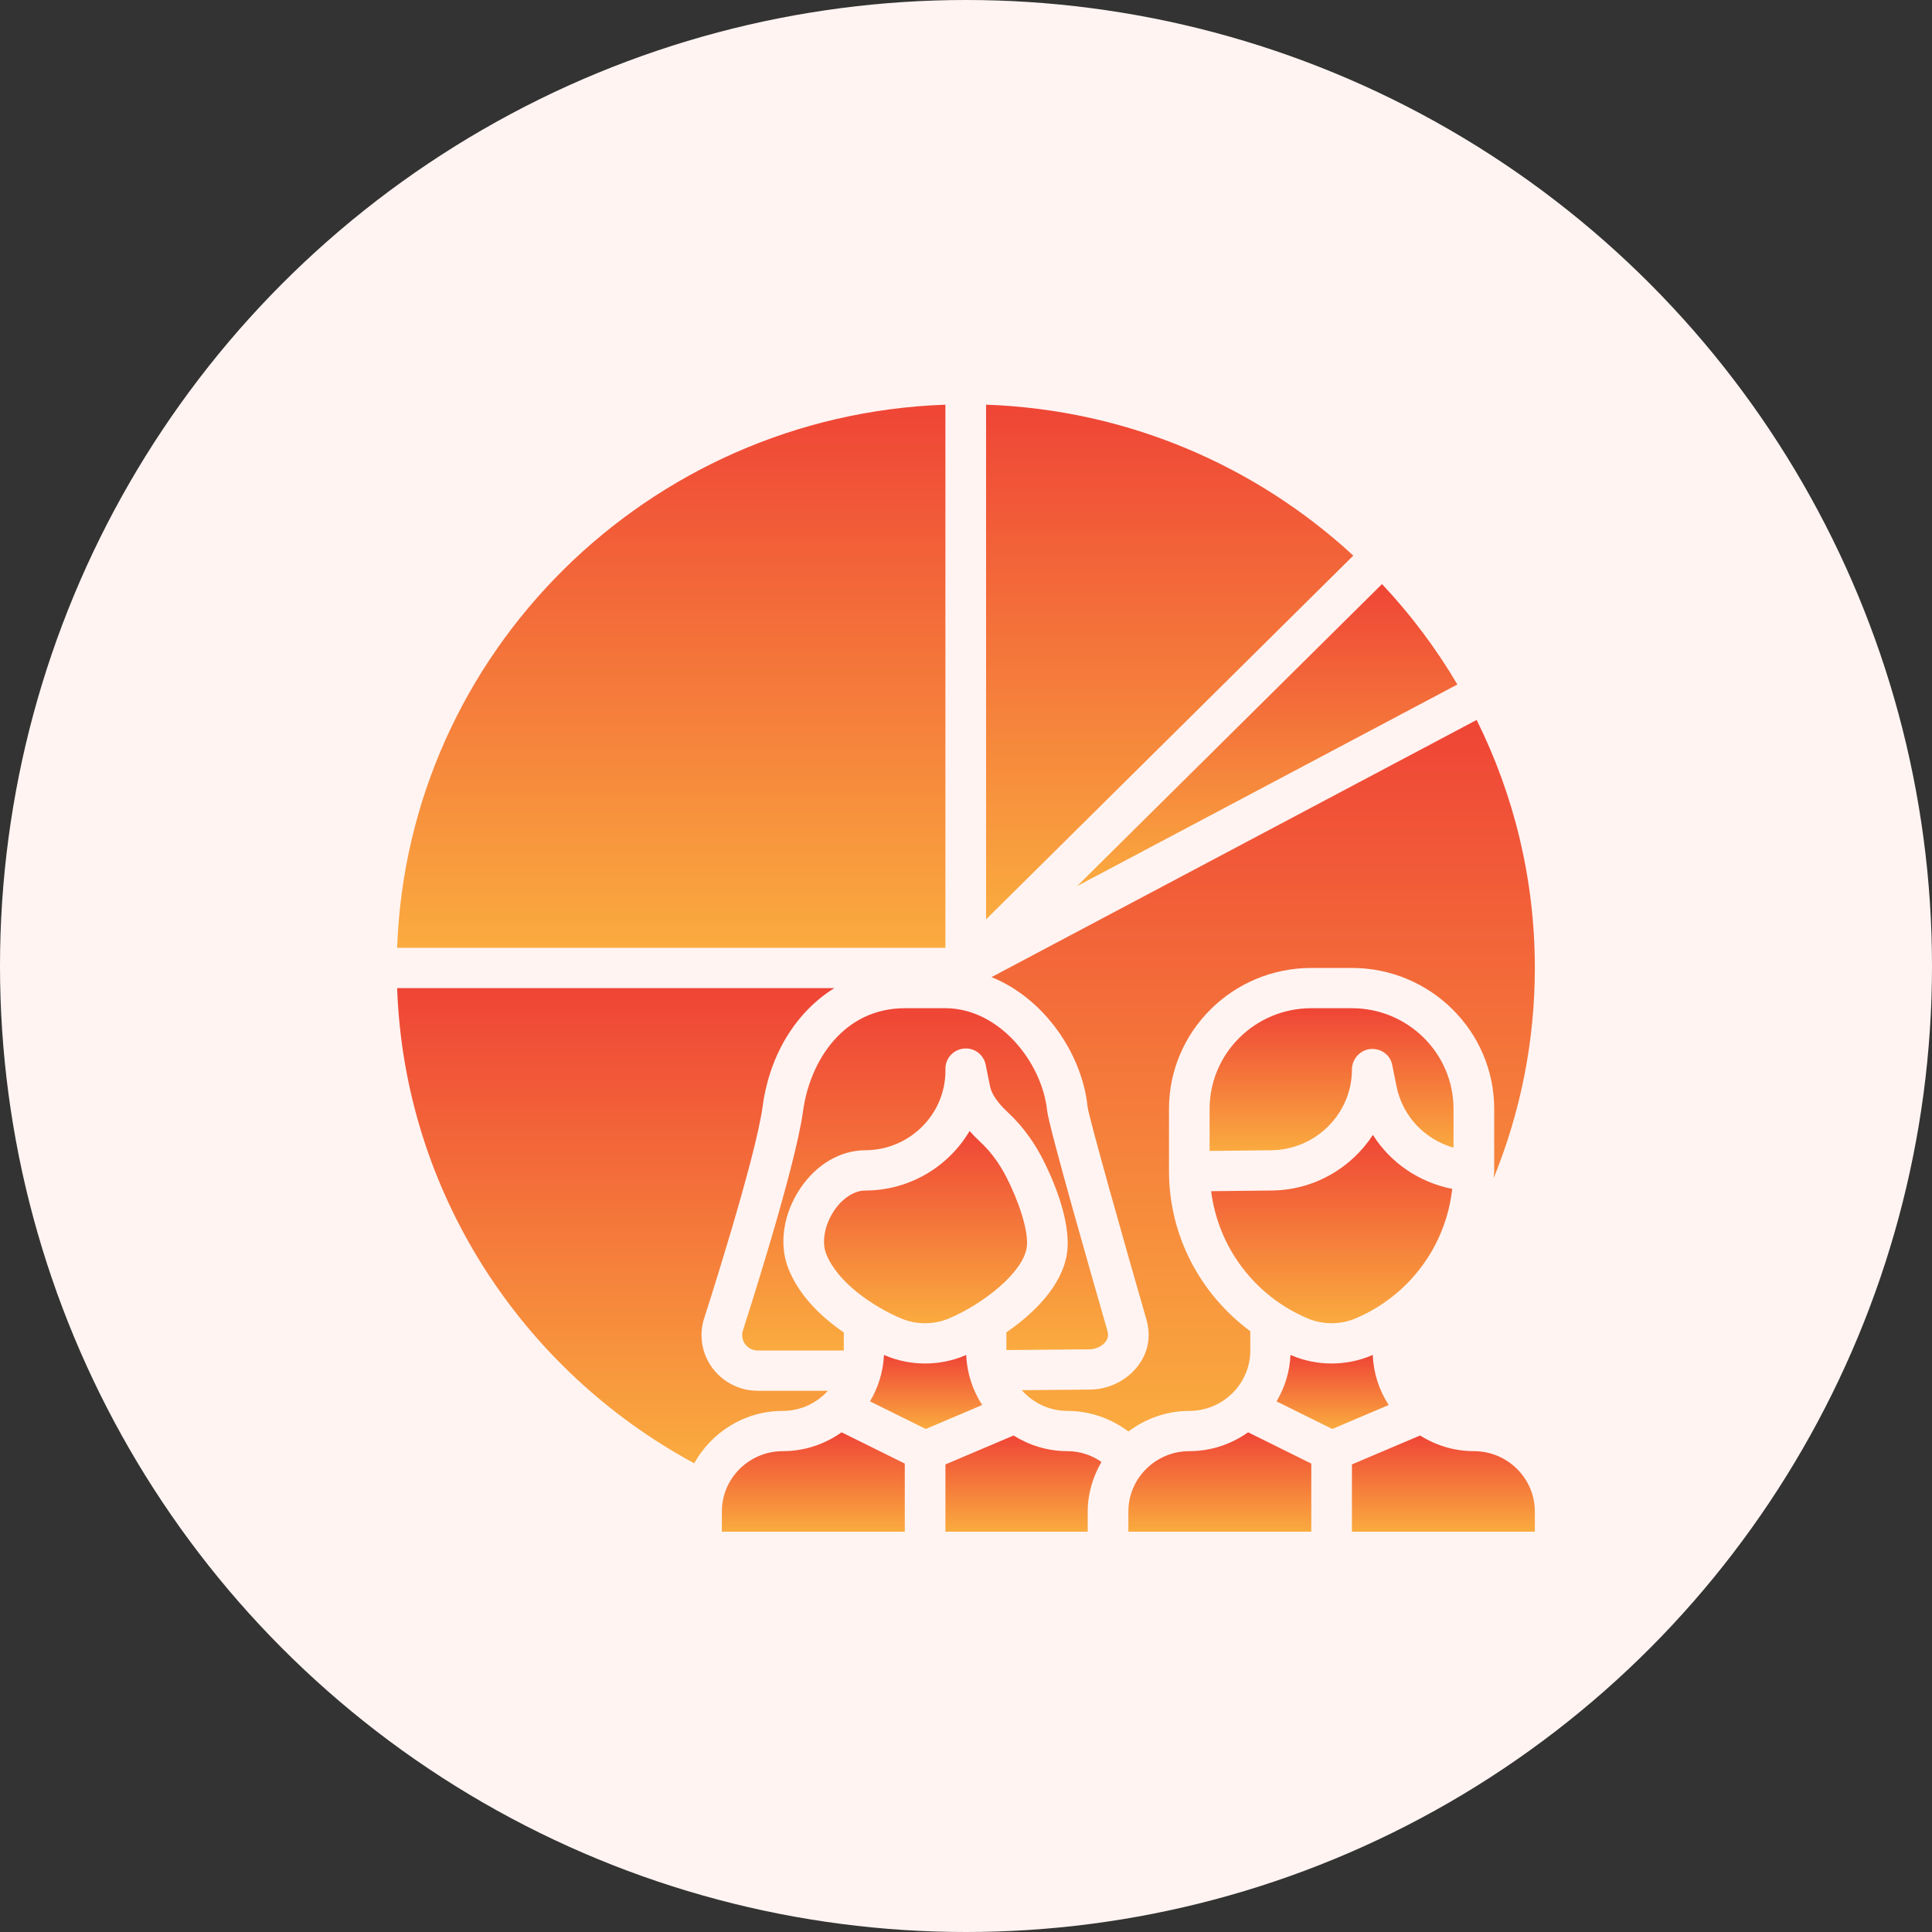
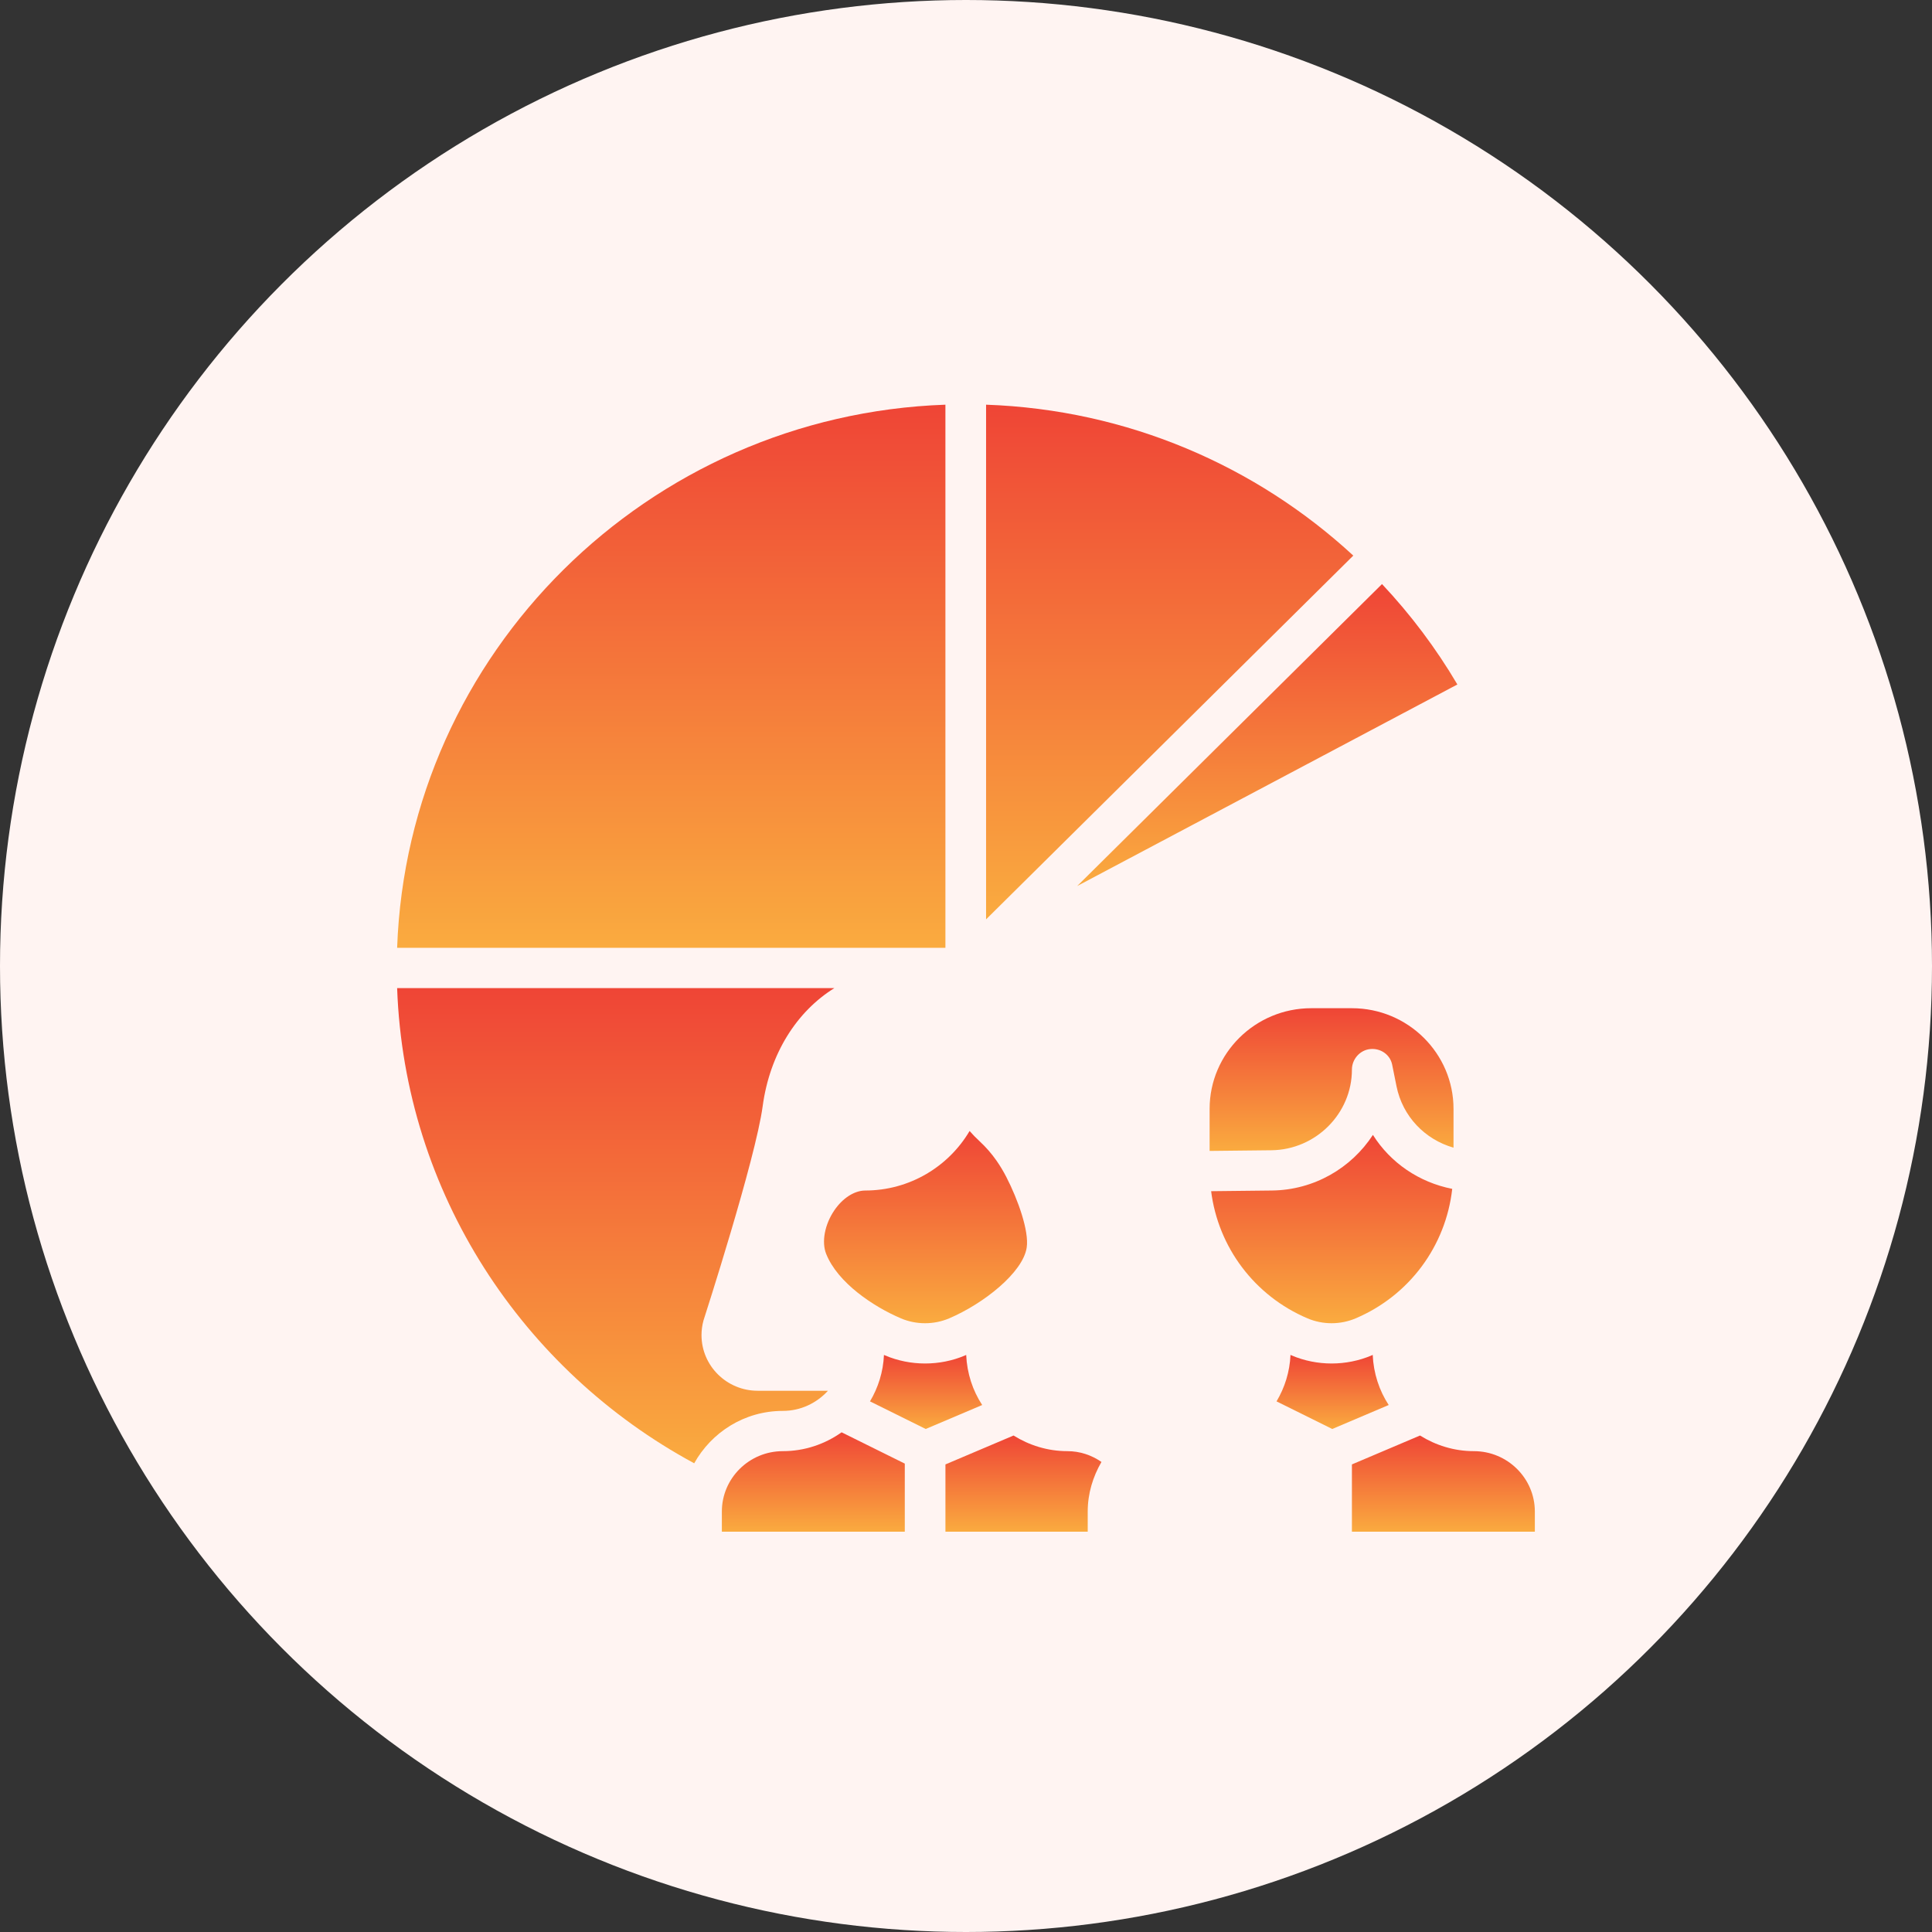
<svg xmlns="http://www.w3.org/2000/svg" width="180" height="180" viewBox="0 0 180 180" fill="none">
  <rect x="0" y="0" width="180" height="180" fill="#333333" stroke="none" />
  <circle cx="90" cy="90" r="90" fill="#FFF4F2" />
  <path d="M135.78 63.771C133.79 60.397 131.432 57.261 128.758 54.416L100.357 82.55L135.78 63.771Z" fill="url(#paint0_linear_3257_2775)" />
  <path d="M88.082 37.704C60.349 38.676 37.98 60.834 37 88.305H88.082V37.704Z" fill="url(#paint1_linear_3257_2775)" />
  <path d="M91.871 37.705V85.653L126.083 51.764C117.041 43.419 105.063 38.167 91.871 37.704V37.705Z" fill="url(#paint2_linear_3257_2775)" />
  <path d="M64.677 136.331C66.291 133.436 69.367 131.45 72.933 131.45C74.605 131.45 76.095 130.716 77.137 129.574H70.593C67.706 129.574 65.358 127.248 65.358 124.39C65.358 123.93 65.42 123.473 65.541 123.028C65.615 122.797 70.385 108.029 71.056 103.064C71.717 98.17 74.226 94.238 77.737 92.058L37 92.057C37.681 111.159 48.697 127.7 64.676 136.331L64.677 136.331Z" fill="url(#paint3_linear_3257_2775)" />
-   <path d="M101.328 103.123C101.5 104.306 104.793 115.948 106.829 123.003C106.956 123.474 107.018 123.931 107.018 124.389C107.018 127.141 104.486 129.465 101.49 129.465L95.195 129.521C96.238 130.693 97.747 131.45 99.443 131.45C101.504 131.45 103.496 132.136 105.13 133.369C106.715 132.182 108.667 131.45 110.805 131.45C113.938 131.45 116.487 128.925 116.487 125.822V124.029C111.801 120.557 108.912 115.096 108.912 109.125V103.312C108.912 96.072 114.858 90.181 122.168 90.181H125.955C133.264 90.181 139.211 96.072 139.211 103.312V109.125C139.211 109.339 139.171 109.546 139.163 109.758C141.627 103.702 142.998 97.099 142.998 90.181C142.998 81.894 141.043 74.051 137.576 67.075L92.375 91.037C97.317 93.026 100.823 98.204 101.329 103.123L101.328 103.123Z" fill="url(#paint4_linear_3257_2775)" />
  <path d="M67.254 140.828V142.704H84.297V136.36L78.411 133.445C76.861 134.541 74.978 135.201 72.935 135.201C69.803 135.201 67.254 137.725 67.254 140.828V140.828Z" fill="url(#paint5_linear_3257_2775)" />
  <path d="M91.508 130.902C90.619 129.546 90.095 127.95 90.017 126.235C89.985 126.249 89.949 126.267 89.919 126.281C88.734 126.786 87.461 127.034 86.189 127.034C84.916 127.034 83.643 126.783 82.458 126.281C82.432 126.27 82.386 126.247 82.357 126.235C82.287 127.813 81.82 129.28 81.055 130.563L86.247 133.135L91.508 130.902Z" fill="url(#paint6_linear_3257_2775)" />
  <path d="M121.823 122.831C123.245 123.433 124.875 123.433 126.297 122.831C131.327 120.696 134.709 116.063 135.3 110.764C132.204 110.154 129.546 108.333 127.911 105.737C125.9 108.824 122.431 110.874 118.496 110.918L112.838 110.98C113.495 116.189 116.862 120.725 121.823 122.831V122.831Z" fill="url(#paint7_linear_3257_2775)" />
  <path d="M125.955 99.652C125.955 98.688 126.694 97.834 127.661 97.739C128.615 97.643 129.513 98.245 129.704 99.191L130.111 101.211C130.68 104.023 132.757 106.161 135.421 106.926V103.312C135.421 98.14 131.174 93.933 125.953 93.933H122.166C116.945 93.933 112.697 98.14 112.697 103.312V107.229L118.452 107.167C122.59 107.12 125.955 103.749 125.955 99.652V99.652Z" fill="url(#paint8_linear_3257_2775)" />
-   <path d="M110.808 135.201C107.676 135.201 105.127 137.726 105.127 140.828V142.704H122.17V136.36L116.284 133.445C114.734 134.541 112.851 135.201 110.808 135.201V135.201Z" fill="url(#paint9_linear_3257_2775)" />
  <path d="M88.424 122.831C91.622 121.473 95.296 118.569 95.654 116.241C95.891 114.703 94.836 111.75 93.757 109.659C93.47 109.1 93.168 108.603 92.841 108.134V108.133C92.375 107.469 91.862 106.88 91.272 106.334C90.93 106.016 90.617 105.696 90.335 105.372C88.379 108.686 84.747 110.919 80.599 110.919C79.59 110.93 78.509 111.622 77.728 112.772C76.837 114.083 76.531 115.706 76.969 116.813C78.045 119.527 81.401 121.752 83.95 122.834C85.37 123.433 87.002 123.433 88.424 122.831L88.424 122.831Z" fill="url(#paint10_linear_3257_2775)" />
-   <path d="M103.233 124.39C103.233 124.262 103.216 124.134 103.182 124.009C101.907 119.591 97.713 104.978 97.562 103.5C97.097 98.976 93.091 93.933 88.083 93.933H84.296C78.644 93.933 75.458 98.769 74.811 103.562C74.095 108.855 69.374 123.472 69.174 124.092C69.163 124.134 69.147 124.262 69.147 124.39C69.147 125.179 69.796 125.823 70.593 125.823H78.615V124.143C76.628 122.778 74.49 120.816 73.447 118.18C72.547 115.911 72.984 113.033 74.591 110.674C76.09 108.469 78.274 107.19 80.582 107.166C84.727 107.166 88.083 103.842 88.083 99.756V99.561C88.083 98.597 88.822 97.79 89.789 97.694C90.762 97.587 91.641 98.246 91.832 99.193L92.24 101.213C92.384 101.92 92.944 102.746 93.861 103.597C94.647 104.327 95.33 105.111 95.951 105.997C96.379 106.605 96.764 107.246 97.131 107.953C97.788 109.225 99.892 113.62 99.402 116.81C98.942 119.796 96.343 122.355 93.762 124.132V125.782L101.473 125.714C102.386 125.714 103.232 125.07 103.232 124.39L103.233 124.39Z" fill="url(#paint11_linear_3257_2775)" />
  <path d="M101.34 140.828C101.34 139.14 101.828 137.577 102.62 136.206C101.686 135.562 100.601 135.201 99.446 135.201C97.6 135.201 95.888 134.653 94.429 133.744L88.084 136.437V142.704H101.34L101.34 140.828Z" fill="url(#paint12_linear_3257_2775)" />
  <path d="M127.794 126.28C126.609 126.783 125.335 127.034 124.063 127.034C122.791 127.034 121.518 126.783 120.332 126.28C120.299 126.265 120.268 126.244 120.234 126.23C120.164 127.81 119.698 129.278 118.932 130.563L124.124 133.135L129.382 130.902C128.494 129.544 127.968 127.946 127.892 126.228C127.858 126.243 127.828 126.265 127.794 126.28L127.794 126.28Z" fill="url(#paint13_linear_3257_2775)" />
  <path d="M142.998 140.828C142.998 137.726 140.449 135.201 137.317 135.201C135.471 135.201 133.759 134.653 132.3 133.744L125.955 136.437V142.704H142.998V140.828Z" fill="url(#paint14_linear_3257_2775)" />
  <defs>
    <linearGradient id="paint0_linear_3257_2775" x1="118.069" y1="54.416" x2="118.069" y2="82.55" gradientUnits="userSpaceOnUse">
      <stop stop-color="#EF4536" />
      <stop offset="1" stop-color="#FAAB3F" />
    </linearGradient>
    <linearGradient id="paint1_linear_3257_2775" x1="62.541" y1="37.704" x2="62.541" y2="88.305" gradientUnits="userSpaceOnUse">
      <stop stop-color="#EF4536" />
      <stop offset="1" stop-color="#FAAB3F" />
    </linearGradient>
    <linearGradient id="paint2_linear_3257_2775" x1="108.977" y1="37.704" x2="108.977" y2="85.653" gradientUnits="userSpaceOnUse">
      <stop stop-color="#EF4536" />
      <stop offset="1" stop-color="#FAAB3F" />
    </linearGradient>
    <linearGradient id="paint3_linear_3257_2775" x1="57.368" y1="92.057" x2="57.368" y2="136.331" gradientUnits="userSpaceOnUse">
      <stop stop-color="#EF4536" />
      <stop offset="1" stop-color="#FAAB3F" />
    </linearGradient>
    <linearGradient id="paint4_linear_3257_2775" x1="117.686" y1="67.075" x2="117.686" y2="133.369" gradientUnits="userSpaceOnUse">
      <stop stop-color="#EF4536" />
      <stop offset="1" stop-color="#FAAB3F" />
    </linearGradient>
    <linearGradient id="paint5_linear_3257_2775" x1="75.775" y1="133.445" x2="75.775" y2="142.704" gradientUnits="userSpaceOnUse">
      <stop stop-color="#EF4536" />
      <stop offset="1" stop-color="#FAAB3F" />
    </linearGradient>
    <linearGradient id="paint6_linear_3257_2775" x1="86.281" y1="126.235" x2="86.281" y2="133.135" gradientUnits="userSpaceOnUse">
      <stop stop-color="#EF4536" />
      <stop offset="1" stop-color="#FAAB3F" />
    </linearGradient>
    <linearGradient id="paint7_linear_3257_2775" x1="124.069" y1="105.737" x2="124.069" y2="123.282" gradientUnits="userSpaceOnUse">
      <stop stop-color="#EF4536" />
      <stop offset="1" stop-color="#FAAB3F" />
    </linearGradient>
    <linearGradient id="paint8_linear_3257_2775" x1="124.059" y1="93.933" x2="124.059" y2="107.229" gradientUnits="userSpaceOnUse">
      <stop stop-color="#EF4536" />
      <stop offset="1" stop-color="#FAAB3F" />
    </linearGradient>
    <linearGradient id="paint9_linear_3257_2775" x1="113.648" y1="133.445" x2="113.648" y2="142.704" gradientUnits="userSpaceOnUse">
      <stop stop-color="#EF4536" />
      <stop offset="1" stop-color="#FAAB3F" />
    </linearGradient>
    <linearGradient id="paint10_linear_3257_2775" x1="86.23" y1="105.372" x2="86.23" y2="123.283" gradientUnits="userSpaceOnUse">
      <stop stop-color="#EF4536" />
      <stop offset="1" stop-color="#FAAB3F" />
    </linearGradient>
    <linearGradient id="paint11_linear_3257_2775" x1="86.19" y1="93.933" x2="86.19" y2="125.823" gradientUnits="userSpaceOnUse">
      <stop stop-color="#EF4536" />
      <stop offset="1" stop-color="#FAAB3F" />
    </linearGradient>
    <linearGradient id="paint12_linear_3257_2775" x1="95.352" y1="133.744" x2="95.352" y2="142.704" gradientUnits="userSpaceOnUse">
      <stop stop-color="#EF4536" />
      <stop offset="1" stop-color="#FAAB3F" />
    </linearGradient>
    <linearGradient id="paint13_linear_3257_2775" x1="124.157" y1="126.228" x2="124.157" y2="133.135" gradientUnits="userSpaceOnUse">
      <stop stop-color="#EF4536" />
      <stop offset="1" stop-color="#FAAB3F" />
    </linearGradient>
    <linearGradient id="paint14_linear_3257_2775" x1="134.477" y1="133.744" x2="134.477" y2="142.704" gradientUnits="userSpaceOnUse">
      <stop stop-color="#EF4536" />
      <stop offset="1" stop-color="#FAAB3F" />
    </linearGradient>
  </defs>
</svg>